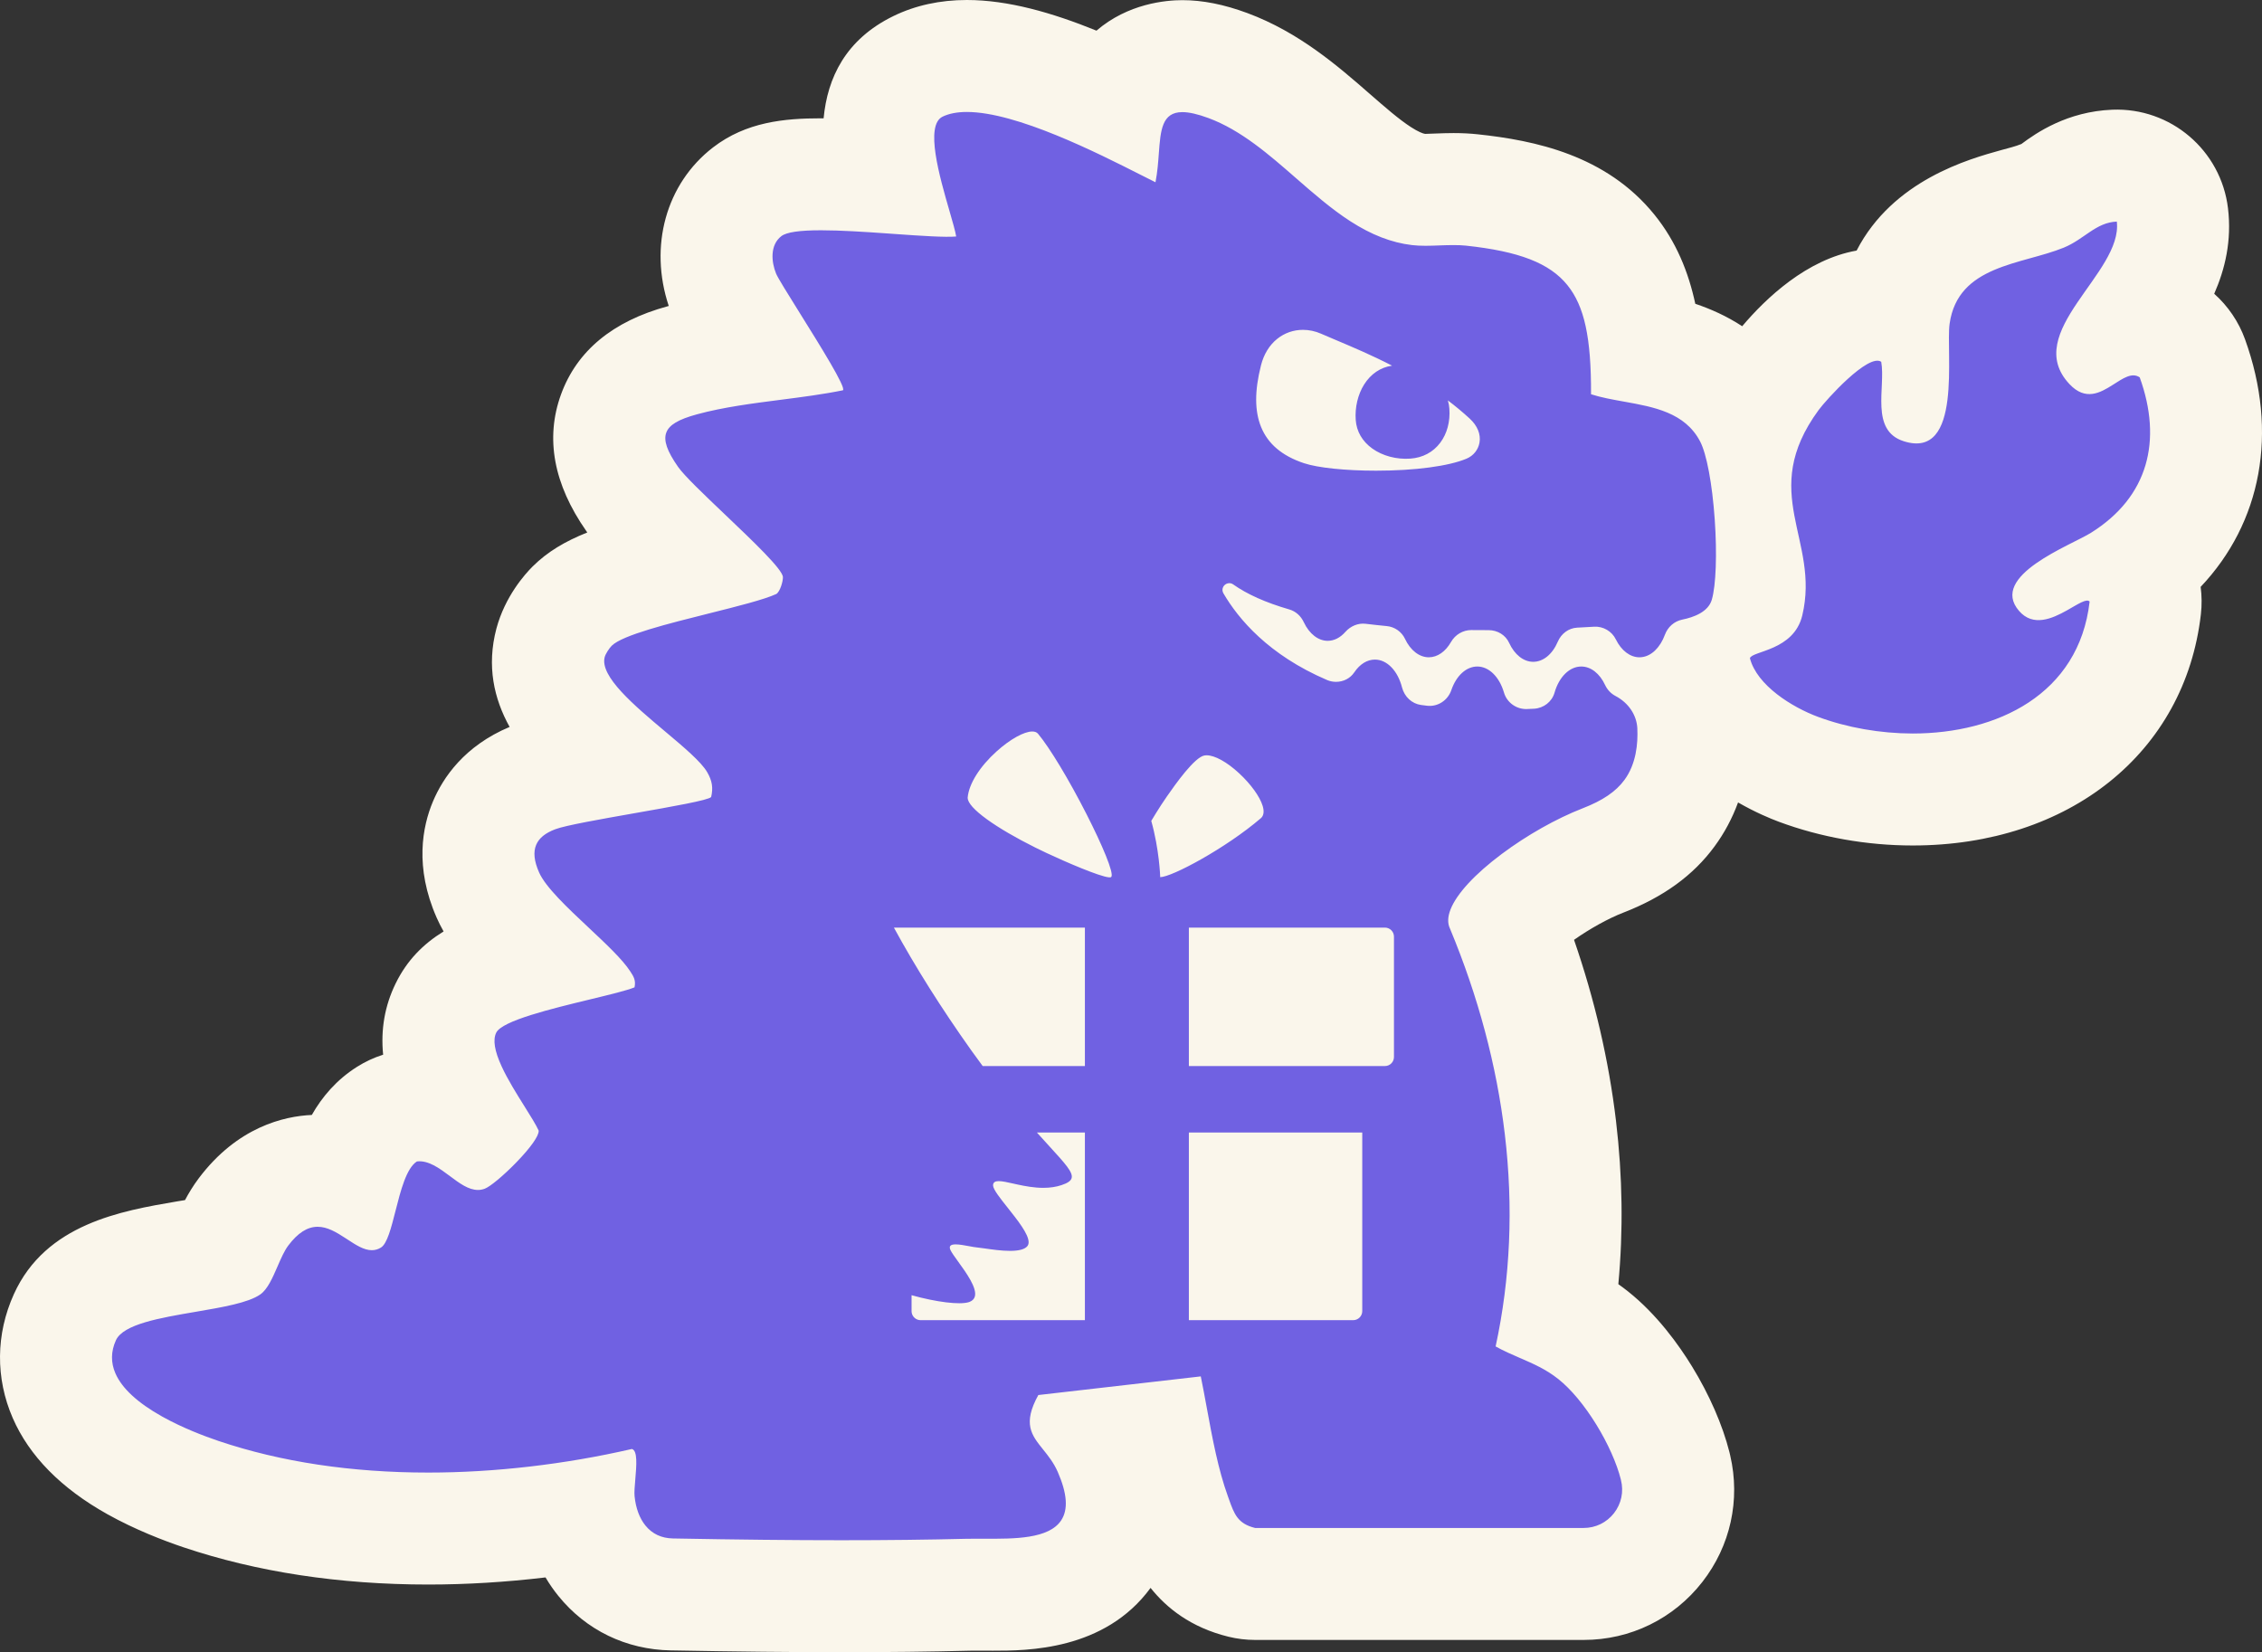
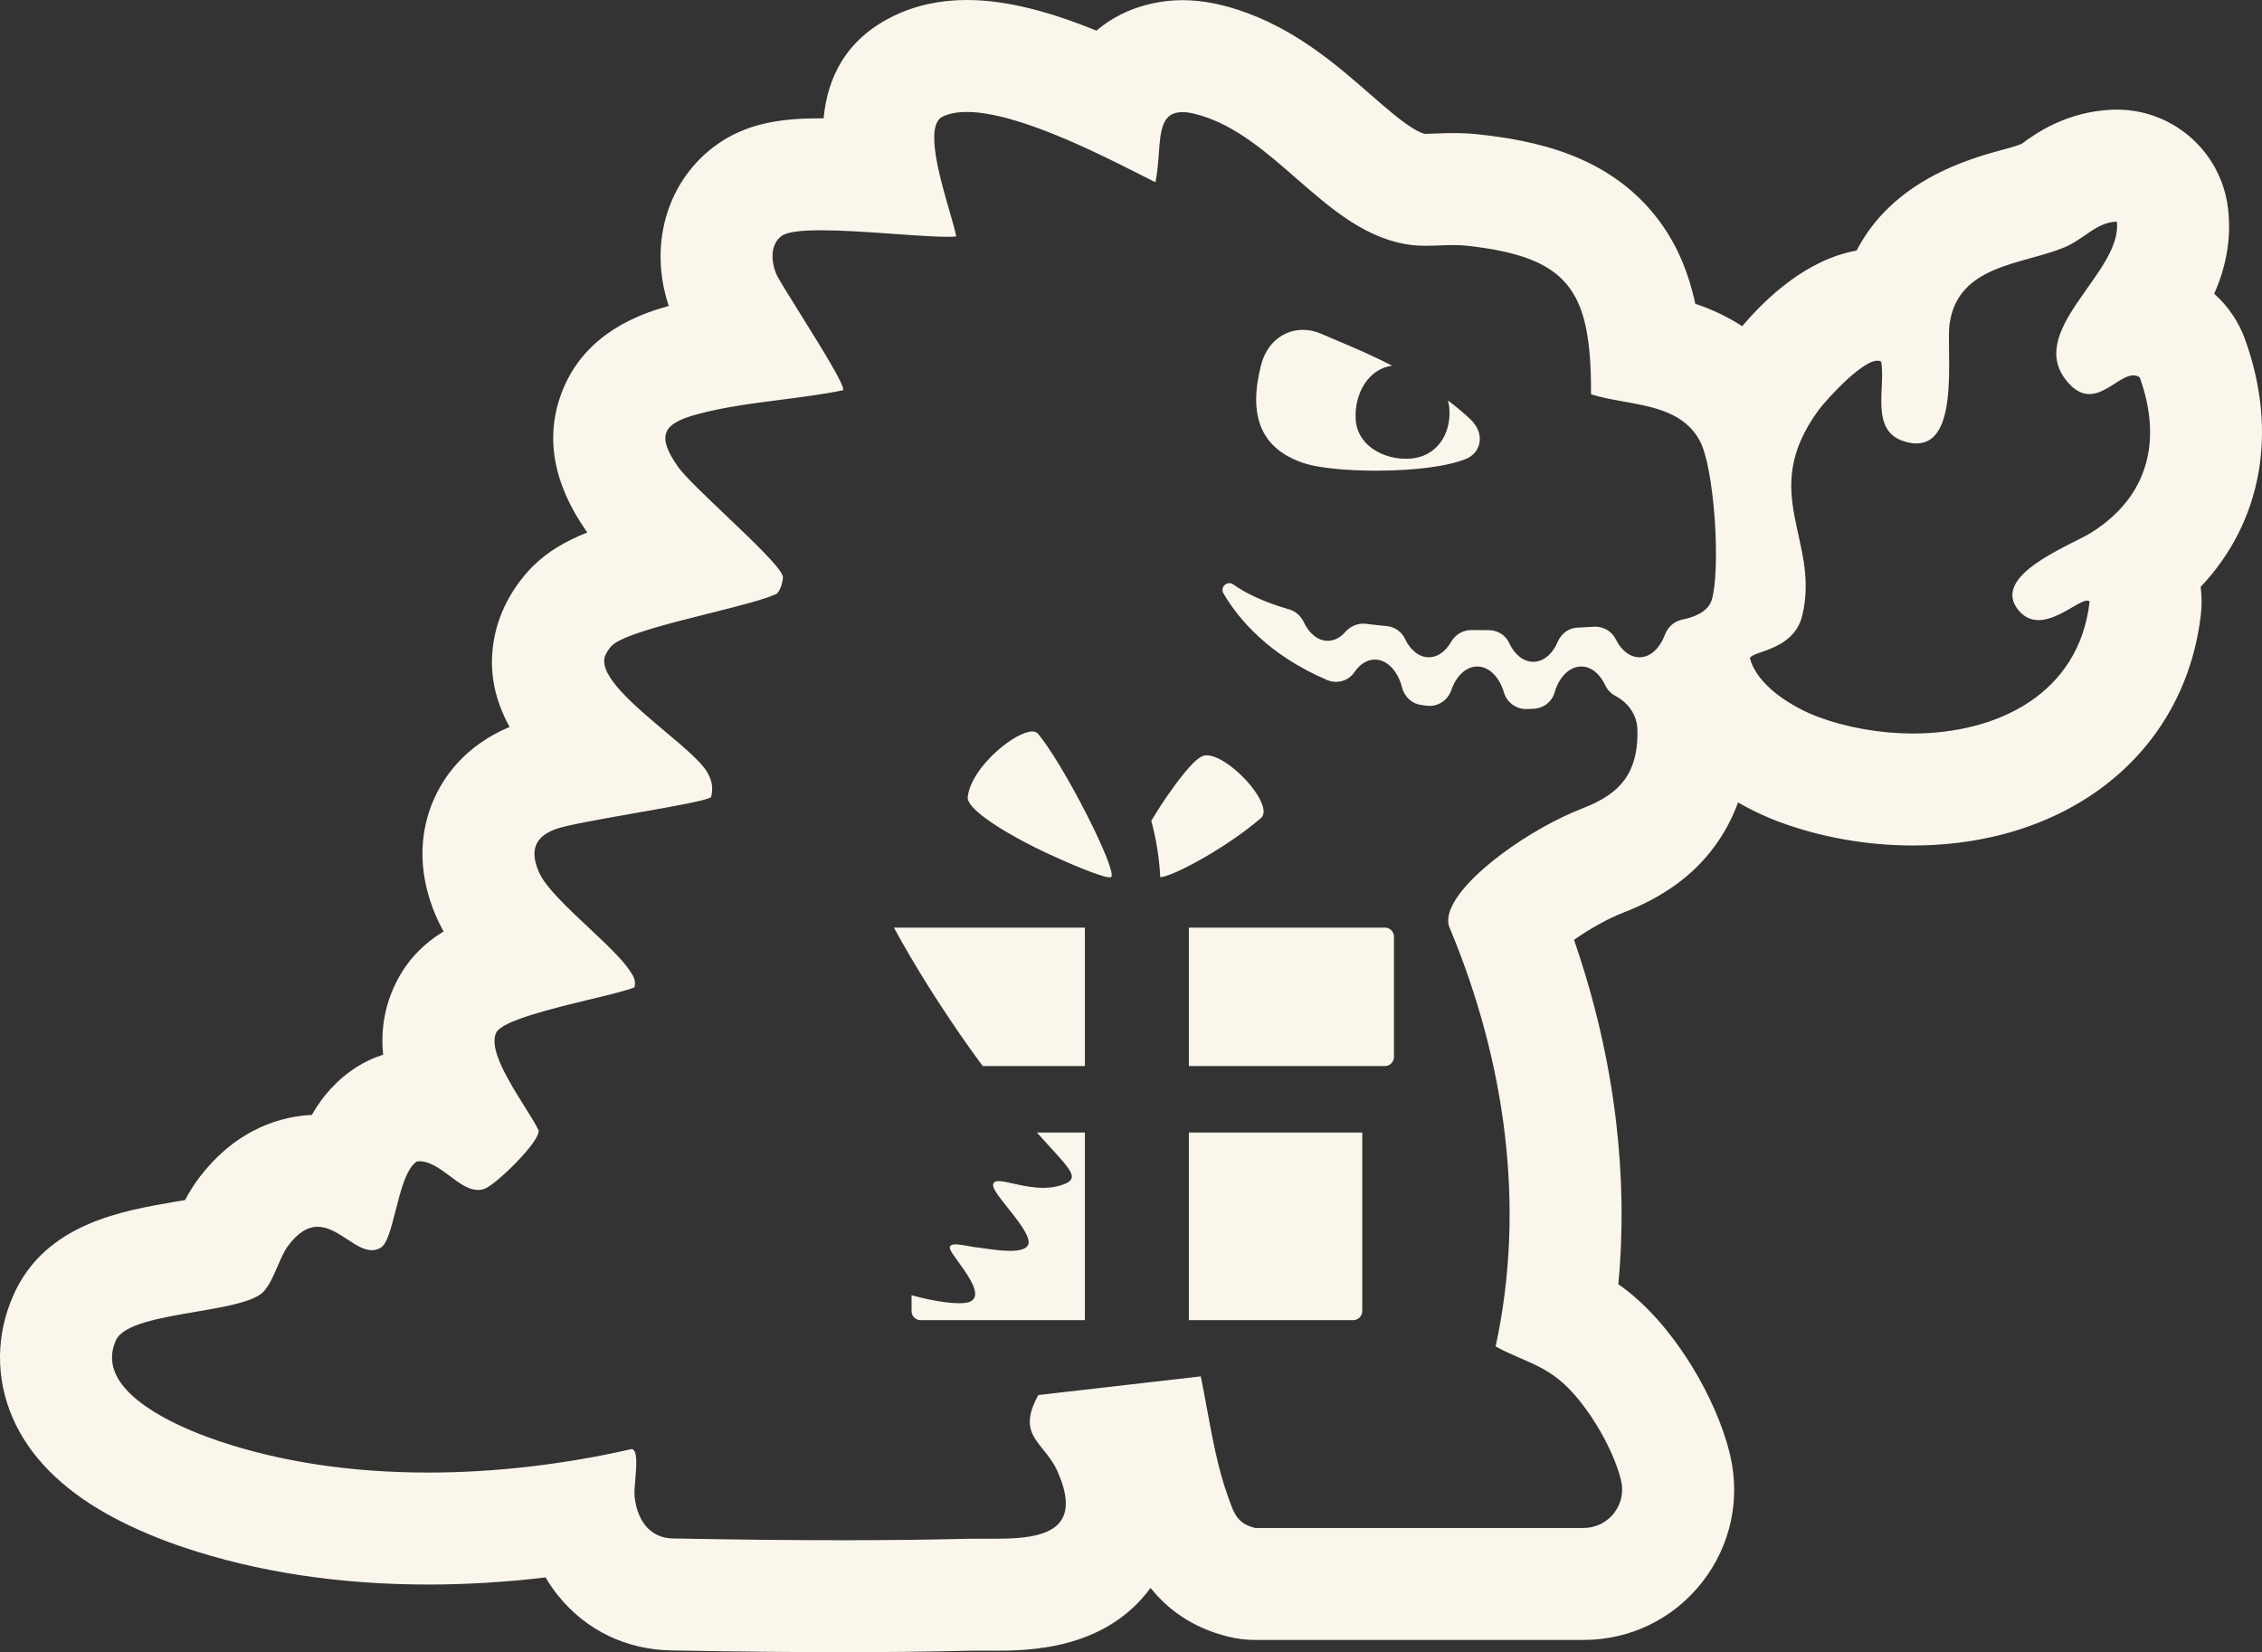
<svg xmlns="http://www.w3.org/2000/svg" width="404.006" height="295.121" viewBox="0 0 404.006 295.121">
  <rect x="0" y="0" width="404.006" height="295.121" fill="#333333" stroke="none" />
  <g transform="translate(20.004 20)" fill="#7061e2" stroke-linecap="round" stroke-linejoin="round" stroke-miterlimit="10">
-     <path d="M 130.264 265.121 C 121.465 265.121 111.851 265.021 100.007 264.803 C 95.005 264.711 90.562 262.571 87.494 258.778 C 85.698 256.561 84.433 253.83 83.779 250.781 C 74.624 252.264 65.362 253.035 56.501 253.035 C 41.671 253.035 28.002 250.964 15.873 246.879 C 12.823 245.848 8.309 244.124 4.061 241.748 C -2.347 238.164 -6.475 234.095 -8.558 229.307 C -10.52 224.801 -10.468 219.82 -8.412 215.283 C -4.913 207.561 4.323 205.986 13.254 204.463 C 15.341 204.107 18.252 203.61 20.003 203.148 C 20.132 202.848 20.257 202.539 20.389 202.236 C 21.172 200.429 22.062 198.377 23.488 196.477 C 28.055 190.405 33.206 189.132 36.724 189.132 C 38.663 189.132 40.418 189.518 41.953 190.065 C 43.215 185.79 45.063 181.571 49.11 179.01 L 50.983 177.826 L 53.18 177.543 L 53.816 177.462 L 54.947 177.431 C 58.39 177.431 61.225 178.682 63.407 180.022 C 62.333 178.23 61.293 176.375 60.485 174.613 C 59.534 172.538 56.635 166.217 59.641 160.068 C 62.009 155.215 67.033 152.977 75.782 150.621 C 72.052 147.05 68.763 143.575 67.129 139.868 C 65.095 135.249 64.9 130.929 66.546 127.023 C 67.66 124.388 70.144 120.825 75.675 118.753 C 77.913 117.91 81.699 117.163 89.393 115.799 C 82.327 109.707 76.107 103.229 78.328 94.821 C 79.066 92.083 80.806 89.646 82.192 88.262 C 85.668 84.816 91.127 83.154 103.524 80.041 C 103.187 79.72 102.864 79.412 102.563 79.126 C 97.461 74.267 94.509 71.418 92.897 69.111 C 91.307 66.834 87.085 60.789 89.592 53.879 C 92.085 47.02 99.191 45.084 101.866 44.356 C 106.107 43.201 110.487 42.511 114.806 41.93 C 114.632 41.651 114.466 41.385 114.31 41.135 C 110.877 35.632 109.947 34.092 109.375 32.709 C 106.521 25.729 108.164 18.33 113.447 14.258 C 116.812 11.664 121.155 11.133 126.64 11.133 C 129.903 11.133 133.817 11.356 137.678 11.62 C 136.074 3.7 136.206 -4.373 143.963 -8.151 C 146.491 -9.379 149.421 -10 152.682 -10 C 160.407 -10 169.817 -6.483 178.979 -2.226 C 181.243 -7.376 185.32 -9.972 191.168 -9.972 C 193.616 -9.972 196.202 -9.437 199.307 -8.289 C 206.836 -5.502 212.798 -0.296 218.058 4.297 C 220.902 6.779 223.818 9.324 226.577 11.106 C 229.052 12.704 231.269 13.601 233.356 13.847 C 233.724 13.89 234.135 13.902 234.607 13.902 L 236.703 13.846 C 237.718 13.806 238.676 13.77 239.607 13.77 C 240.828 13.77 241.892 13.827 242.861 13.931 C 251.625 14.866 261.432 16.87 267.714 24.638 C 271.753 29.63 273.321 35.825 273.881 42.275 C 280.013 43.458 288.059 45.713 292.508 54.215 C 292.536 54.268 292.563 54.322 292.591 54.376 C 293.604 52.119 294.96 49.77 296.745 47.334 C 297.712 46.015 306.456 34.429 315.301 34.429 L 318.391 34.429 L 318.638 34.576 C 321.48 21.605 333.516 18.269 340.116 16.441 C 341.757 15.987 343.375 15.564 344.808 14.98 C 345.255 14.798 345.961 14.311 346.708 13.795 C 349.013 12.203 352.497 9.798 357.664 9.588 L 366.895 9.213 L 367.999 18.385 C 368.902 25.891 364.636 32.067 361.113 37.051 C 363.5 37.069 365.806 37.789 367.788 39.138 L 370.468 40.962 L 371.568 44.01 C 376.988 59.026 373.233 72.888 361.552 81.727 L 363.675 84.006 L 363.151 88.585 C 360.898 108.291 344.591 121.023 321.606 121.023 L 321.606 121.023 C 314.603 121.023 307.544 119.774 301.193 117.411 C 297.852 116.167 287.296 111.583 283.581 102.277 C 283.417 102.467 283.25 102.652 283.079 102.832 L 282.774 103.195 L 281.822 104.037 C 281.657 104.177 281.49 104.312 281.321 104.444 C 281.95 106.061 282.326 107.785 282.419 109.57 C 282.697 115.751 281.228 121.116 278.174 125.255 C 275.53 128.863 271.637 131.634 266.292 133.703 C 262.462 135.193 257.926 137.761 254.176 140.568 C 251.758 142.378 250.225 143.86 249.332 144.869 C 254.174 157.193 257.26 169.335 258.695 181.415 C 260.04 192.736 259.918 203.893 258.336 214.689 C 260.307 215.631 262.397 216.799 264.542 218.502 C 268.578 221.707 271.729 226.134 273.662 229.283 C 276.251 233.501 278.213 237.958 279.186 241.834 L 279.487 243.033 L 279.49 243.29 C 280.272 247.941 279.091 252.658 276.159 256.425 C 272.937 260.561 268.085 262.931 262.844 262.931 L 204.166 262.931 L 202.956 262.931 L 201.781 262.643 C 193.449 260.597 191.182 254.258 190.093 251.212 C 188.325 246.335 187.264 241.535 186.366 236.85 L 177.583 237.858 C 177.748 238.187 177.91 238.528 178.065 238.881 C 181.184 246.015 181.126 252.12 177.898 257.044 C 172.779 264.855 162.734 264.855 157.337 264.855 L 155.802 264.85 L 154.405 264.844 L 153.011 264.858 C 145.897 265.034 138.453 265.121 130.264 265.121 Z M 202.335 205.813 L 213.302 205.813 L 213.302 192.291 L 202.335 192.291 L 202.335 205.813 Z M 202.335 160.422 L 218.966 160.422 L 218.966 155.691 L 202.335 155.691 L 202.335 160.422 Z M 160.63 160.422 L 163.765 160.422 L 163.765 155.691 L 157.399 155.691 C 158.442 157.259 159.52 158.837 160.63 160.422 Z M 247.971 141.511 C 248.075 141.762 248.179 142.012 248.283 142.263 C 248.197 142.016 248.094 141.765 247.971 141.511 Z M 352.491 40.433 C 351.724 40.521 351.278 40.736 351.254 40.747 L 357.387 48.723 L 352.491 40.433 Z" stroke="none" />
    <path d="M 130.264 255.121 C 138.364 255.121 145.727 255.036 152.776 254.861 C 153.581 254.842 154.674 254.844 155.829 254.85 L 155.853 254.85 C 161.093 254.877 167.339 254.913 169.535 251.562 C 170.811 249.616 170.606 246.783 168.91 242.904 C 168.186 241.258 167.179 240.005 166.29 238.9 C 164.232 236.34 162.606 234.318 165.447 229.185 L 194.463 225.856 C 194.832 227.652 195.169 229.486 195.527 231.428 C 196.523 236.844 197.553 242.446 199.31 247.291 C 199.379 247.479 199.445 247.663 199.508 247.843 C 200.44 250.447 201.054 252.167 204.166 252.931 L 262.844 252.931 C 264.98 252.931 266.957 251.965 268.268 250.282 C 269.582 248.593 270.033 246.434 269.504 244.358 C 269.504 244.335 269.497 244.305 269.487 244.269 C 268.765 241.393 267.18 237.838 265.139 234.514 C 263.002 231.032 260.581 228.127 258.322 226.332 C 256.106 224.572 253.838 223.592 251.433 222.552 C 250.021 221.941 248.561 221.31 247.122 220.507 C 249.759 208.37 250.312 195.614 248.765 182.595 C 247.308 170.333 244.013 157.979 238.974 145.876 C 238.514 144.928 238.547 143.772 239.071 142.441 C 240.17 139.646 243.406 136.138 248.185 132.562 C 252.685 129.193 257.969 126.21 262.683 124.377 C 266.242 122.999 268.607 121.392 270.127 119.318 C 272.246 116.446 272.551 112.773 272.433 110.197 L 272.433 110.092 C 272.308 107.702 270.853 105.545 268.541 104.323 C 267.726 103.895 267.082 103.219 266.679 102.367 C 265.716 100.293 264.125 99.055 262.423 99.055 C 260.33 99.055 258.453 100.895 257.641 103.741 C 257.177 105.348 255.711 106.495 253.992 106.594 C 253.782 106.601 253.568 106.612 253.355 106.622 C 253.139 106.632 252.924 106.641 252.713 106.65 C 250.849 106.721 249.134 105.502 248.612 103.701 C 247.783 100.879 245.915 99.055 243.854 99.055 C 241.889 99.055 240.112 100.665 239.217 103.256 C 238.591 105.113 236.762 106.299 234.864 106.06 C 234.501 106.018 234.128 105.968 233.799 105.924 L 233.788 105.923 C 232.166 105.694 230.838 104.464 230.406 102.788 C 230.035 101.341 229.389 100.104 228.534 99.213 C 227.66 98.3 226.632 97.818 225.559 97.818 C 224.175 97.818 222.867 98.628 221.877 100.098 C 221.168 101.16 219.95 101.793 218.62 101.793 C 218.059 101.793 217.517 101.683 217.006 101.463 C 206.57 96.991 201.183 90.572 198.501 85.974 C 198.28 85.593 198.276 85.16 198.491 84.786 C 198.84 84.183 199.665 83.964 200.24 84.383 C 202.712 86.14 206.076 87.644 210.242 88.851 C 211.398 89.18 212.332 90 212.871 91.161 C 213.852 93.23 215.445 94.466 217.128 94.466 C 218.275 94.466 219.365 93.916 220.283 92.875 C 221.229 91.813 222.57 91.27 223.883 91.42 C 225.175 91.577 226.66 91.738 227.67 91.832 C 229.085 91.962 230.339 92.838 230.94 94.119 C 231.911 96.177 233.5 97.407 235.188 97.407 C 236.713 97.407 238.155 96.417 239.144 94.692 C 239.909 93.347 241.304 92.544 242.77 92.543 L 243.208 92.547 C 244.126 92.553 244.994 92.559 245.885 92.559 C 247.475 92.559 248.907 93.45 249.533 94.829 C 250.506 96.948 252.114 98.214 253.831 98.214 C 255.622 98.214 257.264 96.874 258.224 94.627 C 258.852 93.156 260.176 92.194 261.679 92.114 C 262.538 92.075 263.368 92.025 264.176 91.976 L 264.705 91.945 C 266.332 91.846 267.895 92.76 268.597 94.215 C 269.578 96.214 271.15 97.407 272.805 97.407 C 273.717 97.407 274.58 97.067 275.37 96.397 C 275.488 96.297 275.58 96.212 275.669 96.122 L 275.669 96.106 C 276.361 95.439 276.944 94.5 277.352 93.392 C 277.87 91.986 279.028 90.972 280.452 90.677 C 282.51 90.263 285.098 89.311 285.736 87.122 C 286.482 84.575 286.687 78.939 286.255 72.762 C 285.81 66.406 284.811 61.074 283.647 58.851 C 280.946 53.689 275.398 52.695 270.033 51.734 C 267.948 51.36 265.98 51.007 264.163 50.424 C 264.207 40.34 262.984 34.691 259.939 30.926 C 256.765 27.002 251.339 24.892 241.799 23.874 C 240.495 23.735 238.76 23.773 237.121 23.836 L 237.104 23.838 C 236.285 23.869 235.439 23.902 234.607 23.902 C 233.696 23.902 232.904 23.862 232.186 23.778 C 228.545 23.349 224.936 21.951 221.152 19.506 C 217.778 17.327 214.577 14.532 211.48 11.83 C 206.642 7.604 201.639 3.238 195.839 1.09 C 193.905 0.375 192.377 0.028 191.168 0.028 C 187.517 0.028 187.276 3.278 186.971 7.392 C 186.854 8.981 186.721 10.782 186.371 12.556 C 185.626 12.186 184.778 11.756 183.791 11.258 C 176.021 7.323 161.56 -1.4978027138568e-05 152.682 -1.4978027138568e-05 C 150.948 -1.4978027138568e-05 149.489 0.282 148.342 0.84 C 145.152 2.393 147.813 11.586 149.575 17.672 C 150.135 19.605 150.618 21.274 150.777 22.243 C 148.856 22.419 144.491 22.129 139.787 21.793 L 138.72 21.717 C 134.553 21.421 130.19 21.133 126.64 21.133 C 122.782 21.133 120.464 21.475 119.552 22.178 C 117.486 23.77 117.756 26.786 118.614 28.884 C 118.933 29.653 120.715 32.509 122.78 35.819 C 126.508 41.795 131.149 49.234 130.55 49.713 C 127.017 50.436 123.184 50.929 119.475 51.406 C 114.411 52.056 109.176 52.729 104.494 54.004 C 101.143 54.917 99.498 55.9 98.992 57.29 C 98.483 58.693 99.132 60.573 101.095 63.384 C 102.213 64.984 105.732 68.334 109.459 71.883 C 114.536 76.717 119.786 81.716 119.829 83.082 C 119.86 83.813 119.333 85.672 118.646 86.104 C 116.448 87.113 111.679 88.307 106.63 89.572 C 99.384 91.386 91.171 93.442 89.258 95.339 C 88.808 95.788 88.158 96.776 87.996 97.375 C 87.087 100.818 93.298 106.039 98.779 110.647 C 102.109 113.445 105.254 116.089 106.314 117.946 C 107.193 119.457 107.395 120.737 107.011 122.365 C 106.532 122.935 100.122 124.063 93.33 125.258 C 87.281 126.322 81.025 127.424 79.183 128.118 C 77.389 128.79 76.27 129.703 75.761 130.907 C 75.217 132.196 75.386 133.807 76.279 135.834 C 77.448 138.485 81.345 142.143 85.115 145.681 C 88.232 148.606 91.176 151.369 92.559 153.503 C 93.2 154.471 93.58 155.127 93.329 156.363 C 91.964 156.923 88.974 157.646 85.506 158.486 C 78.45 160.193 69.669 162.32 68.625 164.459 C 68.002 165.733 68.313 167.693 69.576 170.447 C 70.665 172.825 72.269 175.383 73.684 177.64 C 74.773 179.377 75.714 180.878 76.206 181.952 C 76.285 182.851 74.793 184.973 72.216 187.628 C 69.926 189.988 67.552 191.967 66.569 192.333 C 66.179 192.48 65.773 192.555 65.362 192.555 C 63.663 192.555 62.041 191.341 60.324 190.056 L 60.239 189.993 C 58.494 188.686 56.46 187.204 54.456 187.462 C 52.576 188.651 51.547 192.707 50.638 196.288 C 49.87 199.312 49.145 202.17 48.031 202.845 C 47.513 203.161 46.981 203.315 46.405 203.315 C 44.981 203.315 43.542 202.37 42.018 201.37 L 41.795 201.224 C 40.048 200.08 38.461 199.132 36.724 199.132 C 34.894 199.132 33.18 200.227 31.485 202.481 C 30.77 203.433 30.183 204.785 29.562 206.216 C 28.688 208.23 27.784 210.314 26.484 211.216 C 24.343 212.715 19.774 213.494 14.936 214.321 C 8.578 215.405 2.003 216.527 0.697 219.409 C -0.203 221.395 -0.231 223.382 0.611 225.317 C 1.773 227.986 4.576 230.578 8.942 233.02 C 12.528 235.026 16.426 236.51 19.065 237.402 C 30.162 241.139 42.758 243.035 56.501 243.035 C 68.301 243.035 80.87 241.578 92.85 238.823 C 93.91 239.082 93.673 241.825 93.464 244.244 C 93.361 245.439 93.263 246.568 93.336 247.266 C 93.548 249.383 94.216 251.189 95.27 252.49 C 96.482 253.988 98.138 254.767 100.191 254.805 C 111.963 255.021 121.519 255.121 130.264 255.121 M 192.335 182.29 L 223.302 182.29 L 223.302 214.197 C 223.302 215.088 222.576 215.813 221.684 215.813 L 192.335 215.813 L 192.335 182.29 M 142.807 211.353 C 147.25 212.593 151.384 213.098 153.008 212.601 C 153.067 212.583 153.125 212.563 153.18 212.541 C 153.67 212.346 153.982 212.029 154.105 211.6 C 154.547 210.077 152.58 207.359 151.145 205.375 C 150.53 204.527 150 203.794 149.766 203.313 C 149.679 203.133 149.635 202.974 149.634 202.84 C 149.633 202.707 149.676 202.596 149.76 202.512 C 149.918 202.353 150.218 202.276 150.679 202.276 C 151.361 202.276 152.279 202.448 153.092 202.6 C 153.648 202.704 154.173 202.803 154.54 202.829 C 154.837 202.852 155.296 202.917 155.878 203.002 C 157.139 203.184 158.866 203.435 160.393 203.435 C 161.972 203.435 163.009 203.157 163.473 202.611 C 163.634 202.421 163.715 202.177 163.714 201.882 C 163.71 200.425 161.731 197.937 159.986 195.74 C 158.583 193.976 157.372 192.452 157.361 191.726 C 157.361 191.705 157.361 191.684 157.364 191.664 C 157.404 191.194 157.726 190.975 158.377 190.975 C 159.011 190.975 159.918 191.178 160.968 191.413 C 161.206 191.467 161.453 191.522 161.706 191.577 C 163.076 191.874 164.697 192.177 166.326 192.177 C 167.536 192.177 168.606 192.017 169.598 191.687 C 170.711 191.316 171.266 190.927 171.397 190.424 C 171.666 189.395 170.24 187.836 167.402 184.729 C 166.744 184.01 166 183.196 165.189 182.29 L 173.765 182.29 L 173.765 215.813 L 144.425 215.813 C 143.64 215.813 142.971 215.252 142.831 214.479 C 142.815 214.387 142.807 214.292 142.807 214.197 L 142.807 211.353 M 192.335 145.691 L 227.348 145.691 C 228.241 145.691 228.966 146.415 228.966 147.306 L 228.966 168.806 C 228.966 169.697 228.241 170.422 227.348 170.422 L 192.335 170.422 L 192.335 145.691 M 139.651 145.691 L 173.765 145.691 L 173.765 170.422 L 155.511 170.422 C 154.91 169.609 154.196 168.639 153.464 167.611 C 148.136 160.116 143.49 152.74 139.651 145.691 M 164.366 110.662 C 164.828 110.662 165.174 110.799 165.398 111.069 C 167.498 113.592 170.895 119.223 174.049 125.413 C 175.474 128.211 176.699 130.837 177.497 132.81 C 178.368 134.961 178.713 136.276 178.494 136.613 C 178.473 136.644 178.447 136.667 178.418 136.682 C 178.343 136.717 178.218 136.727 178.044 136.711 C 176.352 136.555 170.473 134.031 166.934 132.372 C 166.208 132.033 165.545 131.712 164.961 131.421 C 161.427 129.662 158.422 127.906 156.268 126.347 C 154.02 124.72 152.831 123.392 152.829 122.508 C 152.829 122.479 152.83 122.449 152.832 122.421 C 153.061 119.984 154.999 116.909 158.014 114.198 C 160.402 112.05 162.895 110.662 164.366 110.662 M 195.504 114.914 C 196.969 114.914 199.14 116.115 201.311 118.126 C 203.396 120.056 205.004 122.283 205.51 123.939 C 205.528 123.999 205.544 124.059 205.56 124.118 C 205.566 124.143 205.573 124.169 205.58 124.195 L 205.582 124.206 C 205.589 124.235 205.597 124.264 205.603 124.294 C 205.62 124.372 205.633 124.45 205.646 124.527 L 205.647 124.537 C 205.657 124.599 205.664 124.66 205.669 124.724 C 205.675 124.798 205.679 124.872 205.679 124.943 L 205.679 124.957 C 205.679 124.999 205.677 125.04 205.675 125.086 C 205.671 125.142 205.666 125.196 205.659 125.247 C 205.657 125.259 205.655 125.271 205.653 125.287 L 205.651 125.299 C 205.635 125.39 205.613 125.477 205.584 125.559 L 205.572 125.595 C 205.564 125.618 205.555 125.639 205.543 125.667 C 205.533 125.689 205.523 125.71 205.513 125.731 L 205.506 125.744 C 205.49 125.776 205.473 125.808 205.455 125.837 C 205.446 125.852 205.438 125.865 205.428 125.879 C 205.417 125.896 205.406 125.913 205.393 125.929 C 205.38 125.946 205.368 125.963 205.354 125.979 C 205.325 126.016 205.296 126.05 205.264 126.08 C 205.237 126.109 205.207 126.137 205.177 126.162 C 198.972 131.484 189.295 136.681 187.197 136.682 L 187.213 136.585 C 187.212 136.538 187.057 131.761 185.62 126.63 C 185.633 126.607 187.029 124.248 188.387 122.3 L 188.518 122.113 C 189.838 120.224 193.346 115.204 195.151 114.939 C 195.262 114.923 195.381 114.914 195.504 114.914 M 212.715 38.918 C 213.802 38.918 214.882 39.147 215.922 39.598 C 216.775 39.969 217.676 40.35 218.63 40.753 C 221.642 42.026 225.057 43.471 228.634 45.318 C 226.594 45.589 224.815 46.791 223.623 48.702 C 222.516 50.474 221.975 52.774 222.137 55.013 C 222.283 57.069 223.307 58.835 225.096 60.119 C 226.936 61.439 229.425 62.095 231.894 61.921 C 234.12 61.759 235.969 60.771 237.244 59.066 C 238.456 57.446 239.03 55.29 238.861 52.993 C 238.831 52.518 238.744 52.036 238.594 51.523 C 239.925 52.526 241.235 53.616 242.486 54.763 C 243.88 56.045 244.503 57.573 244.242 59.065 C 244.017 60.345 243.151 61.417 241.927 61.93 C 238.73 63.273 232.695 64.075 225.783 64.075 C 220.307 64.075 215.368 63.563 212.895 62.738 C 210.938 62.089 209.299 61.208 208.025 60.121 C 206.782 59.063 205.844 57.772 205.239 56.286 C 204.069 53.418 204.062 49.809 205.217 45.253 C 205.713 43.285 206.712 41.654 208.105 40.534 C 209.419 39.477 211.014 38.918 212.715 38.918 M 321.606 111.023 C 336.623 111.023 351.315 104.079 353.216 87.449 C 352.66 86.853 351.105 87.939 349.168 89.025 C 346.503 90.52 343.115 92.013 340.614 89.129 C 335.161 82.842 349.858 77.422 353.464 75.165 C 363.725 68.741 366.227 58.668 362.162 47.405 C 360.767 46.456 359.168 47.59 357.387 48.723 C 355.085 50.188 352.48 51.652 349.622 48.618 C 340.913 39.369 359.177 28.774 358.07 19.58 C 354.311 19.732 352.268 22.738 348.584 24.24 C 341.11 27.288 329.702 27.305 328.207 37.826 C 327.495 42.835 330.613 62.199 320.005 58.812 C 313.946 56.877 316.807 49.187 315.995 44.625 C 313.691 43.051 306.138 51.434 304.81 53.246 C 293.911 68.117 305.13 76.37 301.895 89.924 C 300.381 96.27 292.909 96.253 292.541 97.574 C 293.804 102.448 300.097 106.332 304.681 108.038 C 309.884 109.975 315.816 111.012 321.606 111.023 M 130.264 275.121 C 121.412 275.121 111.74 275.02 99.823 274.801 C 91.816 274.653 84.677 271.196 79.719 265.066 C 78.879 264.029 78.115 262.926 77.431 261.766 C 70.371 262.604 63.325 263.035 56.501 263.035 C 40.584 263.035 25.84 260.788 12.681 256.356 C 9.222 255.186 4.094 253.224 -0.82 250.476 C -9.092 245.85 -14.78 240.07 -17.728 233.298 C -20.832 226.166 -20.758 218.302 -17.521 211.156 C -11.829 198.596 1.697 196.289 11.574 194.605 C 12.068 194.521 12.559 194.441 13.041 194.364 C 13.702 193.117 14.5 191.794 15.491 190.473 C 22.405 181.282 30.742 179.374 35.687 179.156 C 37.508 175.955 40.055 172.906 43.764 170.559 C 45.223 169.637 46.79 168.91 48.426 168.392 C 47.976 163.895 48.718 159.643 50.656 155.678 C 52.676 151.54 55.591 148.612 59.225 146.378 C 58.771 145.577 58.354 144.754 57.979 143.903 C 54.009 134.887 55.436 127.636 57.331 123.139 C 59.131 118.883 62.949 113.235 71.016 109.846 C 68.228 104.816 66.884 98.988 68.659 92.267 C 70.201 86.548 73.694 82.616 75.125 81.187 C 77.773 78.561 80.912 76.697 84.892 75.11 C 84.827 75.019 84.762 74.928 84.699 74.837 C 78.869 66.49 77.353 58.291 80.192 50.467 C 83.023 42.679 89.43 37.379 99.238 34.707 C 99.305 34.689 99.371 34.671 99.438 34.653 C 95.881 23.964 98.944 12.811 107.342 6.337 C 113.277 1.763 120.125 1.133 126.64 1.133 C 126.791 1.133 126.943 1.133 127.097 1.134 C 127.779 -6.062 130.991 -12.956 139.585 -17.141 C 143.493 -19.041 147.894 -20 152.682 -20 C 160.025 -20 167.892 -17.748 175.832 -14.526 C 181.472 -19.376 188.224 -19.972 191.168 -19.972 C 194.786 -19.972 198.583 -19.219 202.774 -17.669 C 212.031 -14.242 219.02 -8.139 224.636 -3.235 C 227.328 -0.886 229.85 1.315 232.002 2.705 C 233.279 3.53 234.159 3.872 234.526 3.915 L 236.316 3.853 C 237.455 3.808 238.546 3.77 239.607 3.77 C 241.227 3.77 242.639 3.85 243.924 3.988 C 254.088 5.072 266.865 7.685 275.49 18.35 C 279.4 23.183 281.585 28.662 282.784 34.262 C 285.5 35.177 288.385 36.448 291.162 38.272 C 295.406 33.251 302.688 26.337 311.595 24.759 C 318.089 12.165 331.659 8.407 337.446 6.804 C 338.696 6.458 339.94 6.166 341.031 5.721 C 343.679 3.734 349.198 -0.076 357.258 -0.404 C 367.681 -0.828 376.68 6.832 377.927 17.19 C 378.627 23.006 377.388 28.108 375.467 32.473 C 377.942 34.678 379.84 37.473 380.974 40.615 C 386.986 57.273 383.897 73.37 373.044 84.83 C 373.256 86.437 373.274 88.079 373.086 89.721 C 370.262 114.425 349.574 131.023 321.606 131.023 C 321.606 131.023 321.606 131.023 321.606 131.023 C 313.424 131.023 305.16 129.557 297.705 126.783 C 296.174 126.213 293.491 125.1 290.425 123.335 C 289.399 126.136 287.994 128.789 286.222 131.191 C 282.432 136.362 277.081 140.25 269.901 143.029 C 267.237 144.065 263.954 145.884 261.127 147.878 C 264.826 158.578 267.341 169.423 268.625 180.236 C 269.796 190.092 269.933 199.846 269.041 209.381 C 269.609 209.784 270.184 210.213 270.762 210.672 C 275.939 214.783 279.831 220.217 282.185 224.052 C 285.291 229.113 287.671 234.563 288.885 239.399 C 288.935 239.597 288.982 239.798 289.026 240 C 290.865 247.929 289.067 256.122 284.051 262.567 C 278.919 269.155 271.191 272.931 262.844 272.931 L 204.166 272.931 C 202.559 272.931 200.958 272.737 199.397 272.354 C 192.669 270.702 188.322 267.19 185.494 263.635 C 177.287 274.855 163.382 274.855 157.337 274.855 L 154.405 274.844 L 153.247 274.855 C 146.068 275.033 138.542 275.121 130.264 275.121 Z" stroke="none" fill="#faf6eb" />
  </g>
</svg>